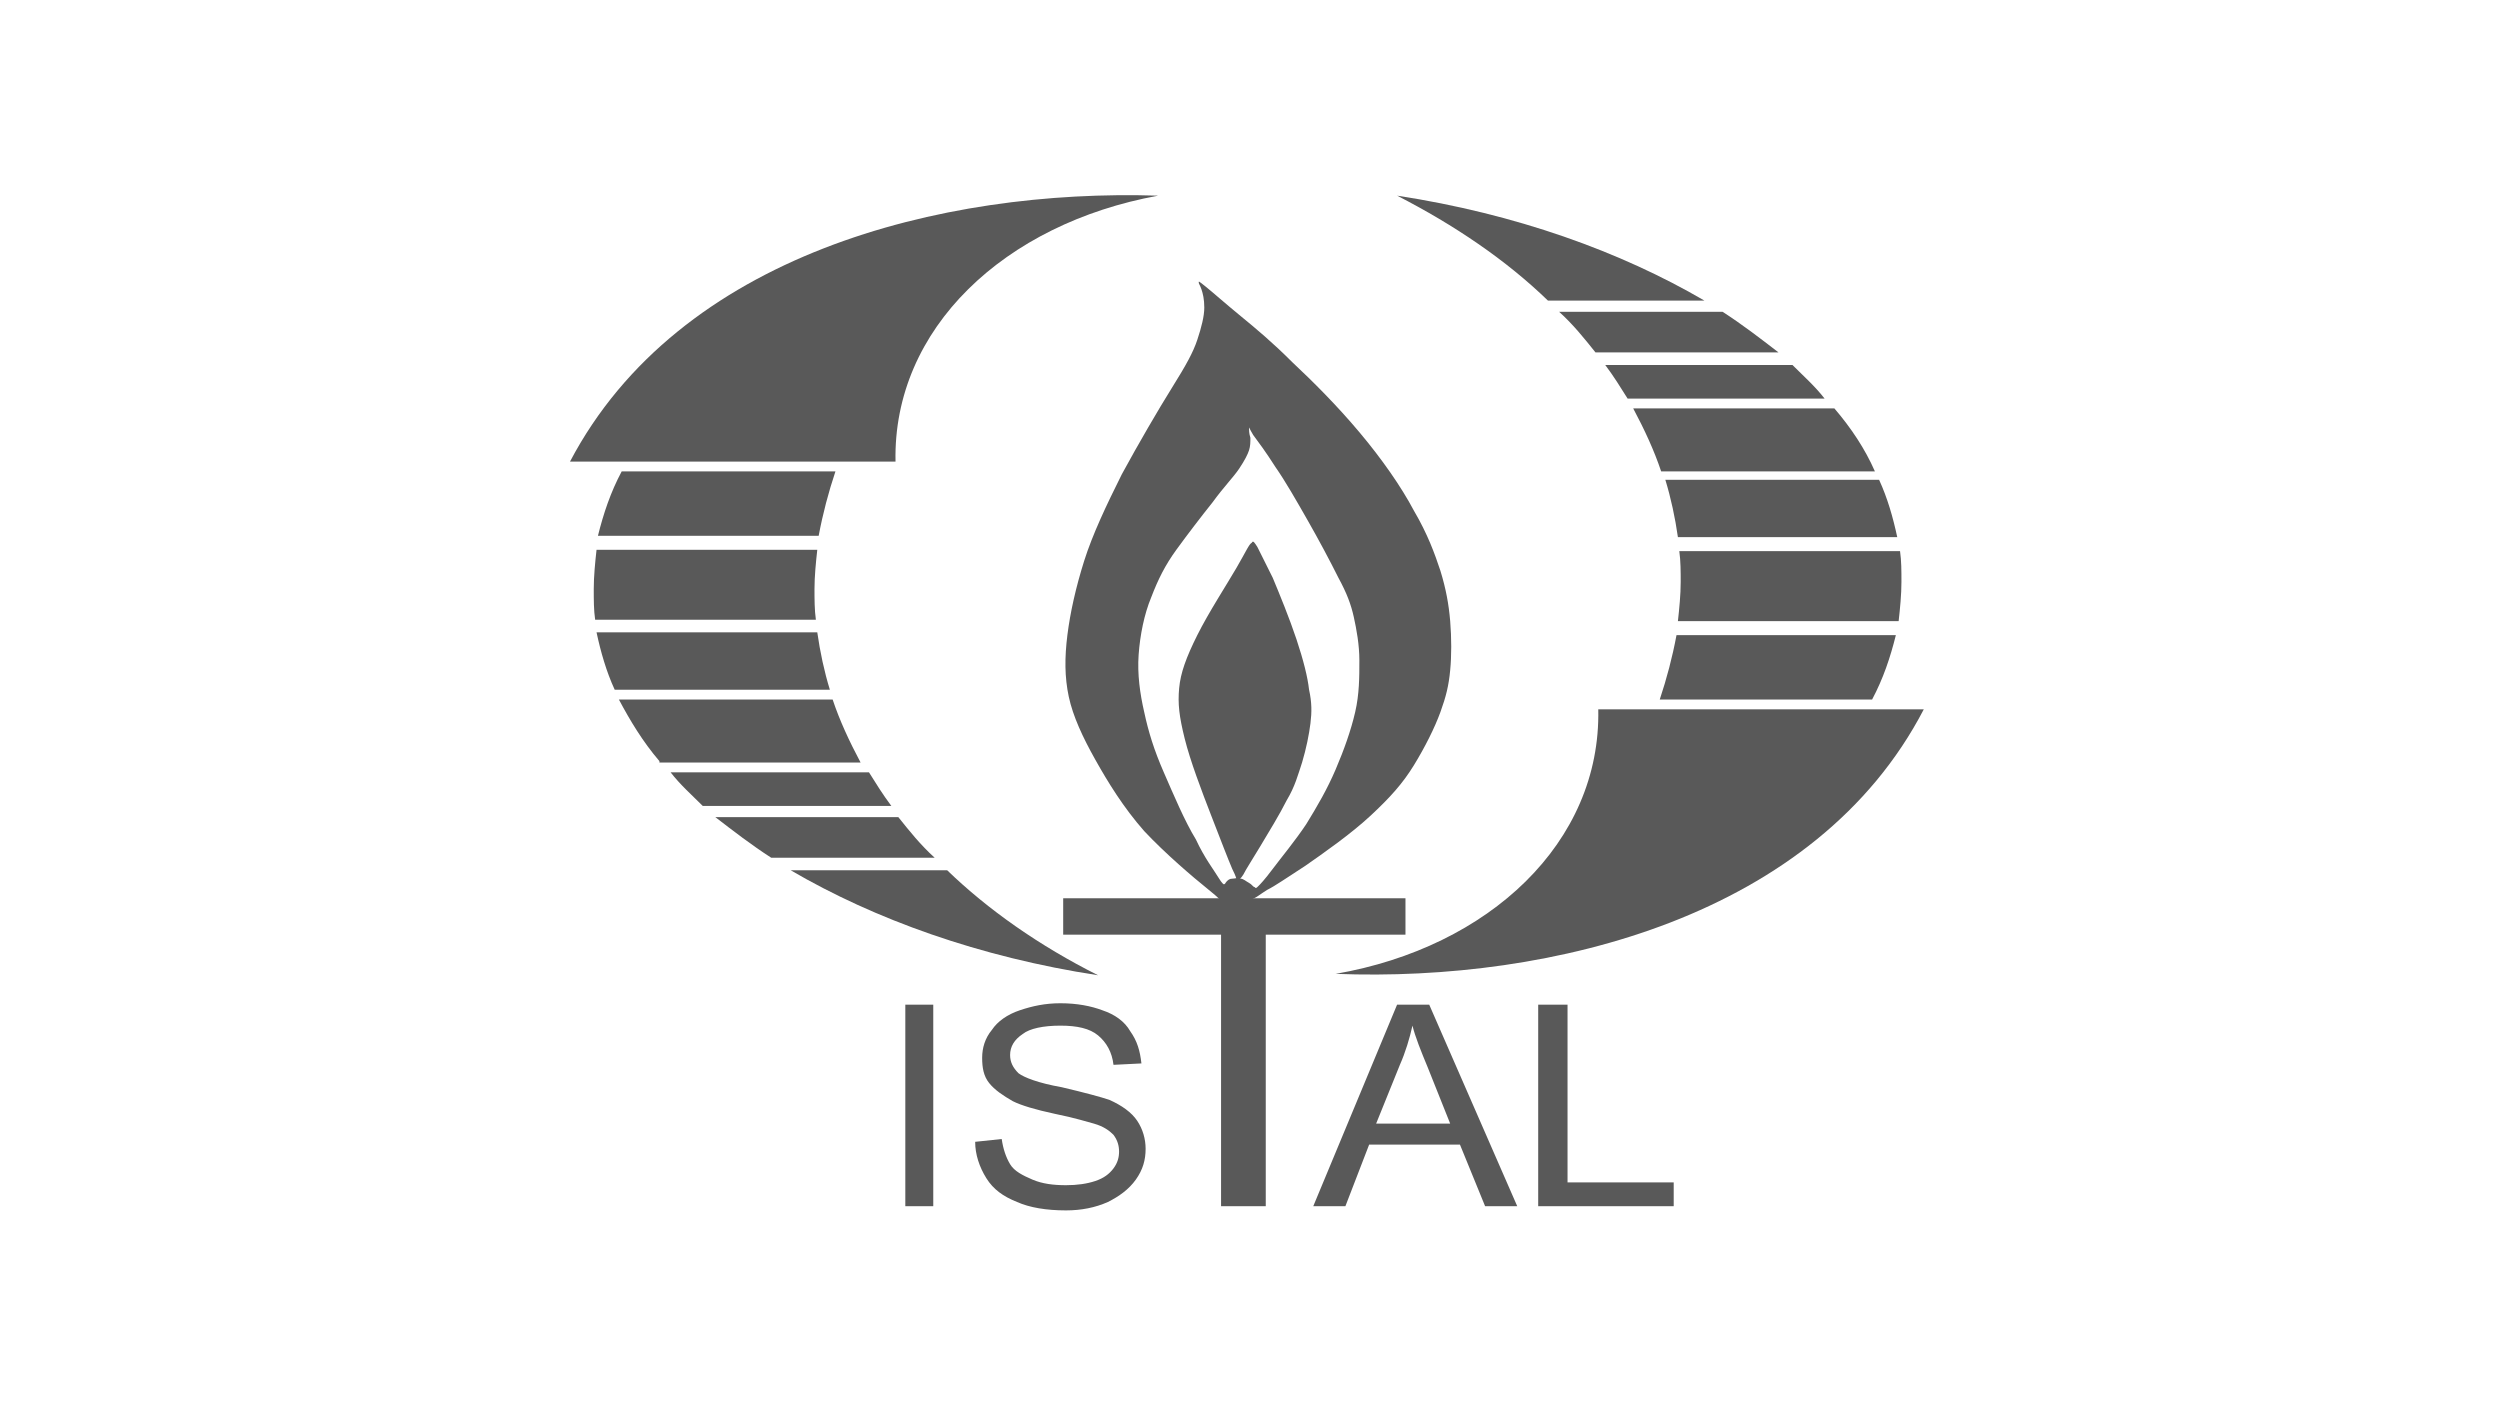
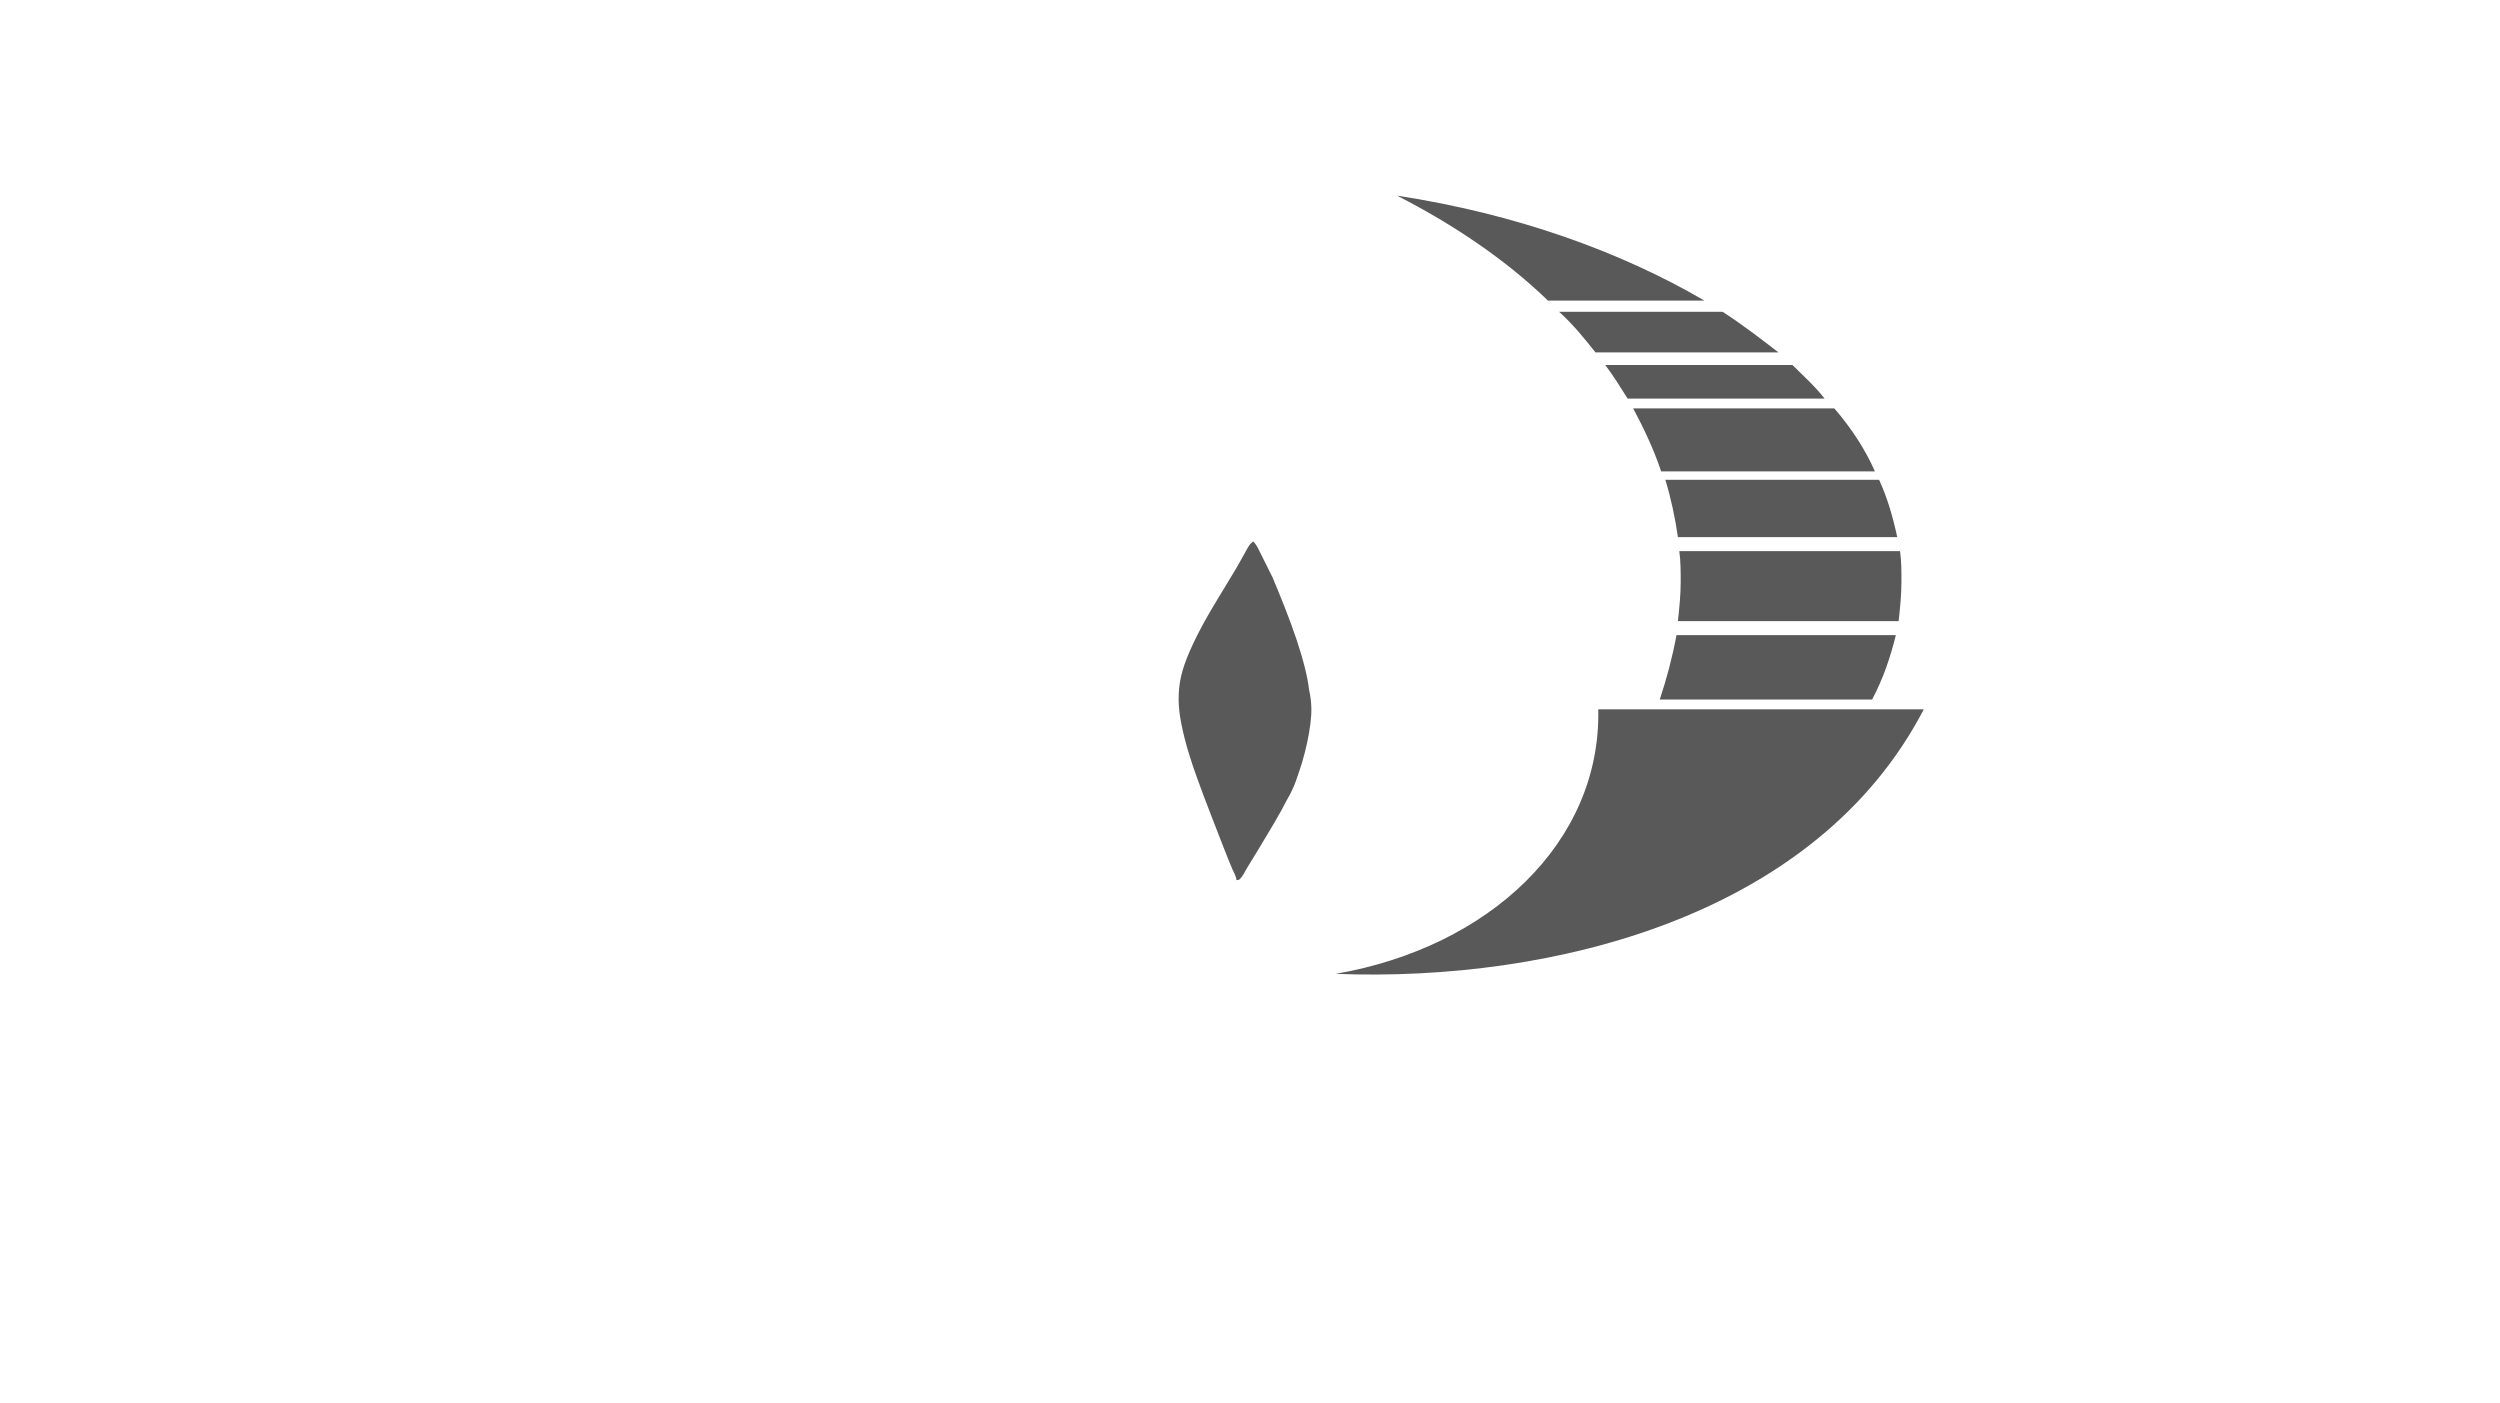
<svg xmlns="http://www.w3.org/2000/svg" width="269" height="151" viewBox="0 0 269 151" fill="none">
  <path fill-rule="evenodd" clip-rule="evenodd" d="M207 76.323C195.275 76.323 183.7 76.323 171.974 76.323C172.275 90.63 160.249 101.926 143.713 104.787C167.013 105.691 195.425 98.612 207 76.323ZM150.327 21.052C163.105 23.01 174.379 27.076 183.399 32.347H166.562C162.053 27.98 156.491 24.214 150.327 21.052ZM185.353 33.552C187.458 34.907 189.412 36.413 191.366 37.919H171.674C170.471 36.413 169.268 34.907 167.765 33.552H185.353ZM192.87 39.275C194.072 40.48 195.275 41.534 196.327 42.889H175.131C174.379 41.684 173.628 40.48 172.726 39.275H192.87ZM197.379 43.943C199.183 46.052 200.686 48.311 201.739 50.721H178.739C177.987 48.462 176.935 46.203 175.732 43.943H197.379ZM202.19 51.624C203.092 53.582 203.693 55.69 204.144 57.799H180.543C180.242 55.69 179.791 53.582 179.19 51.624H202.19ZM204.445 59.305C204.595 60.359 204.595 61.413 204.595 62.618C204.595 63.974 204.445 65.48 204.294 66.835H180.543C180.693 65.48 180.843 63.974 180.843 62.618C180.843 61.564 180.843 60.359 180.693 59.305H204.445ZM203.994 68.341C203.392 70.751 202.641 73.01 201.438 75.269H178.589C179.34 73.01 179.941 70.751 180.392 68.341H203.994Z" fill="#595959" />
-   <path fill-rule="evenodd" clip-rule="evenodd" d="M61.332 49.668C73.058 49.668 84.633 49.668 96.358 49.668C96.057 35.361 108.083 24.066 124.619 21.053C101.319 20.3 73.058 27.379 61.332 49.668ZM118.155 104.939C105.378 102.982 94.103 98.915 85.084 93.644H101.92C106.28 97.861 111.842 101.777 118.155 104.939ZM82.979 92.289C80.874 90.933 78.92 89.427 76.966 87.921H96.659C97.861 89.427 99.064 90.933 100.567 92.289H82.979ZM75.613 86.716C74.41 85.512 73.208 84.457 72.156 83.102H93.502C94.254 84.307 95.005 85.512 95.907 86.716H75.613ZM70.953 81.897C69.149 79.789 67.796 77.53 66.593 75.271H89.593C90.345 77.53 91.397 79.789 92.6 82.048H70.953V81.897ZM66.142 74.216C65.24 72.258 64.639 70.15 64.188 68.042H87.94C88.24 70.15 88.691 72.258 89.293 74.216H66.142ZM64.038 66.686C63.888 65.632 63.888 64.578 63.888 63.373C63.888 62.017 64.038 60.511 64.188 59.156H87.94C87.789 60.511 87.639 62.017 87.639 63.373C87.639 64.427 87.639 65.632 87.789 66.686H64.038ZM64.339 57.65C64.94 55.24 65.692 52.981 66.894 50.722H89.894C89.142 52.981 88.541 55.24 88.09 57.65H64.339Z" fill="#595959" />
-   <path fill-rule="evenodd" clip-rule="evenodd" d="M129.883 95.6C128.38 94.396 125.373 91.835 123.118 89.426C120.863 86.865 119.21 84.155 117.857 81.745C116.504 79.335 115.451 77.076 115 74.968C114.55 72.859 114.55 70.751 114.85 68.341C115.151 65.932 115.752 63.221 116.654 60.359C117.556 57.498 119.059 54.335 120.713 51.022C122.517 47.709 124.621 44.094 126.125 41.685C127.628 39.275 128.38 37.919 128.83 36.564C129.281 35.209 129.582 34.004 129.582 33.1C129.582 32.197 129.432 31.594 129.281 31.142C129.131 30.691 128.981 30.54 128.981 30.389C128.981 30.239 128.981 30.239 129.732 30.841C130.484 31.444 131.837 32.648 133.491 34.004C135.144 35.359 136.948 36.865 139.053 38.974C141.308 41.082 143.863 43.642 146.268 46.504C148.674 49.365 150.778 52.377 152.131 54.938C153.634 57.498 154.386 59.606 154.987 61.413C155.589 63.371 155.889 65.028 156.04 66.835C156.19 68.642 156.19 70.6 156.04 72.106C155.889 73.763 155.589 74.968 154.987 76.624C154.386 78.281 153.334 80.389 152.131 82.347C150.928 84.305 149.576 85.811 147.471 87.769C145.366 89.727 142.36 91.835 140.406 93.191C138.301 94.546 137.249 95.299 136.347 95.751C135.595 96.203 135.144 96.655 134.543 96.805C133.942 96.956 133.34 97.106 132.739 96.956C132.138 96.956 131.536 96.805 131.236 96.805C131.386 96.956 131.386 96.805 129.883 95.6ZM131.085 94.396C131.536 95.149 131.687 95.149 131.687 95.149C131.837 95.149 131.837 94.998 131.987 94.847C132.138 94.697 132.288 94.546 132.589 94.546C132.889 94.546 133.19 94.396 133.491 94.546C133.791 94.546 134.092 94.847 134.393 94.998C134.693 95.149 134.844 95.45 134.994 95.45C135.144 95.6 135.144 95.6 135.445 95.299C135.595 95.149 136.046 94.697 136.948 93.492C137.85 92.287 139.353 90.48 140.556 88.673C141.759 86.715 142.811 84.908 143.713 82.799C144.615 80.691 145.366 78.582 145.817 76.624C146.268 74.667 146.268 72.859 146.268 71.052C146.268 69.395 145.968 67.739 145.667 66.383C145.366 65.028 144.915 63.823 144.013 62.167C143.111 60.359 141.909 58.1 140.706 55.992C139.504 53.883 138.301 51.775 137.249 50.269C136.196 48.612 135.295 47.407 134.844 46.805C134.393 46.052 134.393 45.901 134.393 46.052C134.393 46.203 134.393 46.654 134.543 47.106C134.543 47.558 134.543 48.01 134.393 48.462C134.242 48.913 133.942 49.516 133.34 50.419C132.739 51.323 131.687 52.377 130.484 54.034C129.281 55.54 127.778 57.498 126.576 59.154C125.373 60.811 124.621 62.317 123.87 64.275C123.118 66.082 122.667 68.341 122.517 70.45C122.366 72.558 122.667 74.667 123.118 76.624C123.569 78.733 124.17 80.691 125.223 83.1C126.275 85.51 127.478 88.371 128.68 90.329C129.582 92.287 130.634 93.643 131.085 94.396Z" fill="#595959" />
  <path fill-rule="evenodd" clip-rule="evenodd" d="M132.587 93.492C132.136 92.438 131.384 90.48 130.332 87.769C129.28 85.058 128.077 81.896 127.476 79.486C126.875 77.076 126.724 75.721 126.875 74.064C127.025 72.408 127.626 70.751 128.829 68.341C130.031 65.932 131.986 62.92 133.038 61.112C134.09 59.305 134.391 58.552 134.691 58.401C134.842 58.1 134.992 58.401 135.293 58.853C135.593 59.456 136.044 60.359 136.946 62.167C137.698 63.974 138.75 66.534 139.502 68.793C140.254 71.052 140.705 72.859 140.855 74.215C141.156 75.57 141.156 76.624 141.005 77.829C140.855 79.034 140.554 80.54 140.103 82.046C139.652 83.402 139.352 84.606 138.45 86.112C137.698 87.618 136.495 89.576 135.593 91.082C134.691 92.588 134.09 93.492 133.79 94.094C133.489 94.546 133.339 94.697 133.188 94.697C133.038 94.697 133.038 94.697 133.038 94.697C133.038 94.546 133.038 94.396 132.587 93.492Z" fill="#595959" />
-   <path fill-rule="evenodd" clip-rule="evenodd" d="M141.307 129.787L150.327 108.1H153.784L163.255 129.787H159.797L157.092 123.16H147.32L144.765 129.787H141.307ZM131.386 129.787H136.196V100.57H151.229V96.654H114.399V100.57H131.386V129.787ZM104.928 122.859L107.785 122.558C107.935 123.612 108.236 124.516 108.687 125.269C109.138 126.022 110.04 126.474 111.092 126.925C112.144 127.377 113.347 127.528 114.7 127.528C115.902 127.528 116.955 127.377 117.856 127.076C118.758 126.775 119.36 126.323 119.811 125.721C120.262 125.118 120.412 124.516 120.412 123.913C120.412 123.311 120.262 122.709 119.811 122.106C119.36 121.654 118.758 121.203 117.706 120.901C117.105 120.751 115.752 120.299 113.497 119.847C111.392 119.395 109.889 118.944 108.987 118.492C107.935 117.889 107.033 117.287 106.432 116.534C105.83 115.781 105.68 114.877 105.68 113.823C105.68 112.769 105.981 111.715 106.732 110.811C107.334 109.907 108.386 109.154 109.739 108.703C111.092 108.251 112.445 107.95 114.098 107.95C115.902 107.95 117.405 108.251 118.608 108.703C119.961 109.154 121.013 109.907 121.615 110.962C122.366 112.016 122.667 113.07 122.817 114.425L119.811 114.576C119.66 113.221 119.059 112.166 118.157 111.413C117.255 110.66 115.902 110.359 114.098 110.359C112.294 110.359 110.791 110.66 110.04 111.263C109.138 111.865 108.687 112.618 108.687 113.522C108.687 114.275 108.987 114.877 109.589 115.48C110.19 115.931 111.693 116.534 114.249 116.986C116.804 117.588 118.458 118.04 119.36 118.341C120.713 118.944 121.765 119.697 122.366 120.6C122.968 121.504 123.268 122.558 123.268 123.612C123.268 124.817 122.968 125.871 122.216 126.925C121.464 127.98 120.412 128.733 119.209 129.335C117.856 129.938 116.353 130.239 114.7 130.239C112.595 130.239 110.791 129.938 109.438 129.335C107.935 128.733 106.883 127.98 106.131 126.775C105.379 125.57 104.928 124.215 104.928 122.859ZM97.412 129.787V108.1H100.419V129.787H97.412ZM165.51 129.787V108.1H168.667V127.227H180.091V129.787H165.51ZM148.072 120.901H156.039L153.634 114.877C152.882 113.07 152.281 111.564 151.98 110.359C151.68 111.715 151.229 113.221 150.628 114.576L148.072 120.901Z" fill="#595959" />
</svg>